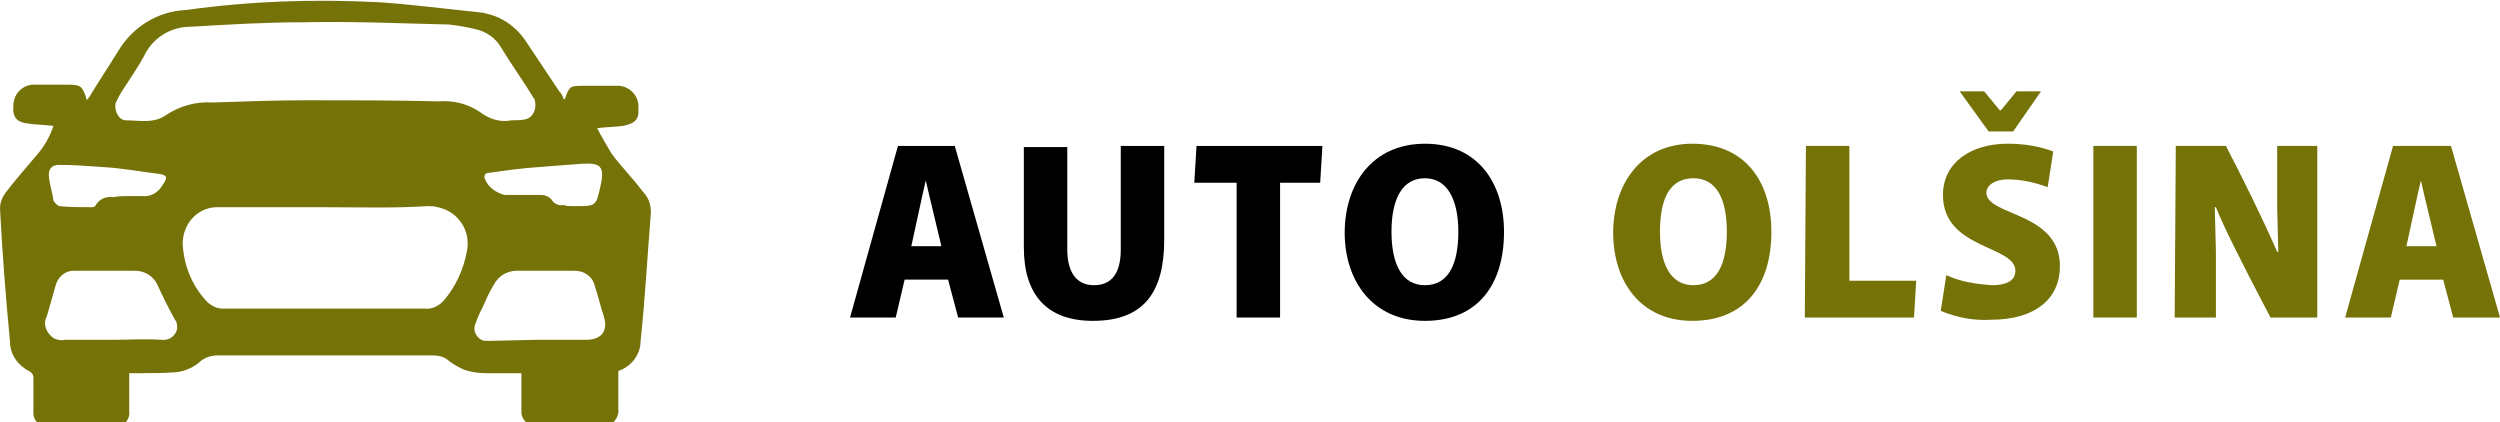
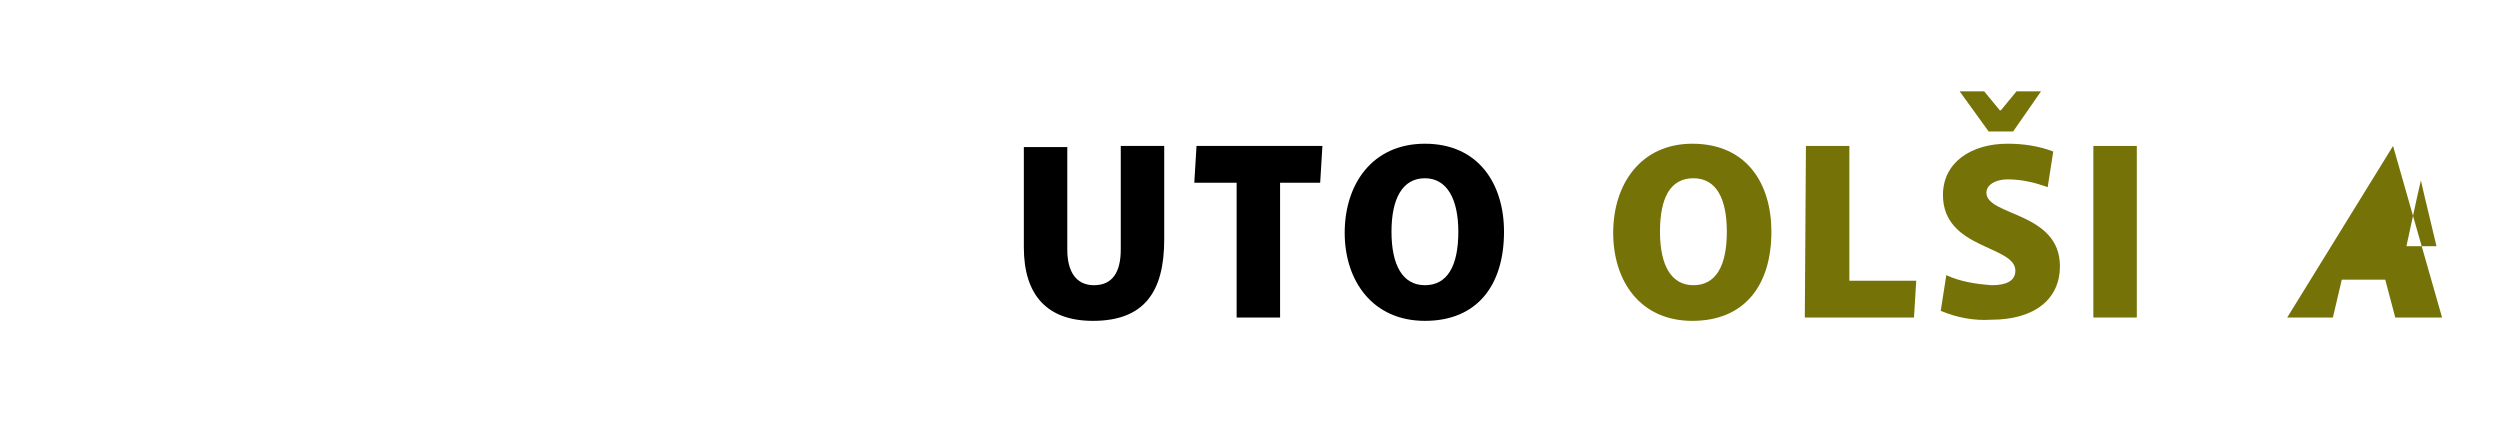
<svg xmlns="http://www.w3.org/2000/svg" version="1.1" id="Vrstva_1" x="0px" y="0px" viewBox="0 0 224.4 37.9" style="enable-background:new 0 0 224.4 37.9;" xml:space="preserve">
  <style type="text/css"> .st0{fill:#757207;} </style>
-   <path class="st0" d="M4.8,11.3c-0.8-0.1-1.5-0.1-2.2-0.2c-1.1-0.1-1.5-0.6-1.4-1.6c0-1,0.7-1.8,1.7-1.9H6c1.3,0,1.4,0.1,1.8,1.4 C8,8.7,8.1,8.6,8.2,8.4C9,7.1,9.8,5.9,10.6,4.6c1.3-2.2,3.6-3.6,6.1-3.7c5.7-0.8,11.5-1,17.3-0.7c3,0.2,6,0.6,9,0.9 c1.7,0.2,3.2,1.1,4.2,2.6c1,1.5,2,3,3,4.5c0.2,0.2,0.3,0.4,0.4,0.7c0.1,0,0.1,0,0.1,0c0.4-1.2,0.5-1.2,1.7-1.2h3.2 c1,0.1,1.8,1,1.7,2c0.1,1-0.3,1.4-1.4,1.6c-0.7,0.1-1.4,0.1-2.3,0.2c0.4,0.8,0.9,1.6,1.3,2.3c0.9,1.2,1.9,2.2,2.8,3.4 c0.6,0.6,0.8,1.4,0.7,2.2c-0.3,3.7-0.5,7.5-0.9,11.2c0,1.2-0.8,2.3-2,2.7v3.4c0.1,0.7-0.4,1.4-1.1,1.5c-0.1,0-0.2,0-0.4,0h-5.8 c-0.7,0.1-1.3-0.4-1.4-1.1c0-0.1,0-0.2,0-0.3c0-1.1,0-2.2,0-3.3c-1.1,0-2.1,0-3.2,0c-0.6,0-1.3-0.1-1.9-0.3c-0.5-0.2-1-0.5-1.4-0.8 c-0.4-0.4-1-0.5-1.5-0.5l-11.2,0c-2.7,0-5.3,0-8,0c-0.7,0-1.3,0.2-1.8,0.7c-0.5,0.4-1.2,0.7-1.9,0.8c-1.2,0.1-2.4,0.1-3.5,0.1h-0.8 c0,0.2,0,0.4,0,0.6c0,0.9,0,1.9,0,2.8c0.1,0.7-0.4,1.3-1.1,1.4c-0.1,0-0.2,0-0.2,0c-2,0-4,0-6,0c-0.7,0-1.3-0.5-1.3-1.2 c0-0.1,0-0.1,0-0.2c0-1,0-2,0-3c0-0.3-0.2-0.5-0.4-0.6c-1-0.5-1.7-1.5-1.7-2.6C0.5,26.5,0.2,22.6,0,18.7c0-0.5,0.2-1,0.5-1.4 c0.9-1.2,1.9-2.3,2.9-3.5C4,13.1,4.5,12.2,4.8,11.3z M45.9,10.8c0.4,0,0.9,0,1.3-0.1c0.7-0.2,1-1,0.8-1.7c0-0.1-0.1-0.2-0.1-0.2 c-0.9-1.5-2-3-2.9-4.5c-0.5-0.9-1.4-1.5-2.4-1.7c-0.8-0.2-1.5-0.3-2.3-0.4c-4.4-0.1-8.7-0.3-13.1-0.2c-3.4,0-6.7,0.2-10.1,0.4 c-1.7,0-3.2,0.9-4,2.3C12.5,5.9,11.7,7,11,8.1c-0.2,0.3-0.4,0.7-0.6,1.1c-0.2,0.6,0.2,1.6,0.9,1.6c1.2,0,2.4,0.3,3.5-0.4 c1.3-0.9,2.8-1.3,4.3-1.2C22,9.1,24.9,9,27.7,9c3.9,0,7.8,0,11.7,0.1c1.3-0.1,2.5,0.2,3.6,0.9C43.9,10.7,44.9,11,45.9,10.8z M29.2,18.6c-3.2,0-6.3,0-9.5,0c-1.8-0.1-3.2,1.3-3.3,3.1c0,0.1,0,0.2,0,0.2c0.1,2,0.9,3.9,2.3,5.3c0.4,0.3,0.8,0.5,1.3,0.5 c6,0,12,0,18.1,0c0.7,0.1,1.4-0.3,1.8-0.8c1-1.2,1.7-2.7,2-4.3c0.4-1.8-0.7-3.6-2.6-4c-0.3-0.1-0.6-0.1-0.9-0.1 C35.4,18.7,32.3,18.6,29.2,18.6z M48.2,30.5h4.4c1.4,0,2-0.8,1.6-2.1c-0.3-0.9-0.5-1.8-0.8-2.7c-0.2-0.9-1-1.4-1.8-1.4h-5.2 c-0.9,0-1.7,0.5-2.1,1.3c-0.3,0.5-0.6,1.1-0.8,1.6c-0.3,0.6-0.6,1.2-0.8,1.8c-0.3,0.6,0,1.2,0.5,1.5c0.2,0.1,0.4,0.1,0.6,0.1 L48.2,30.5z M10.1,30.5c1.5,0,2.9-0.1,4.4,0c0.7,0.1,1.3-0.4,1.4-1c0-0.3,0-0.6-0.2-0.8c-0.6-1.1-1.1-2.1-1.6-3.2 c-0.4-0.8-1.2-1.2-2-1.2c-1.8,0-3.7,0-5.5,0c-0.8,0-1.4,0.6-1.6,1.3l-0.8,2.8c-0.4,0.7,0,1.6,0.7,2c0.3,0.1,0.6,0.2,0.9,0.1H10.1z M11.5,17.6c0.4,0,0.8,0,1.2,0c0.8,0.1,1.5-0.3,1.9-1c0.5-0.7,0.4-0.9-0.4-1c-1.6-0.2-3.2-0.5-4.9-0.6c-1.3-0.1-2.7-0.2-4-0.2 c-0.7,0-1,0.4-0.9,1.2c0.1,0.7,0.3,1.3,0.4,2c0.1,0.2,0.3,0.4,0.5,0.5c1,0.1,2,0.1,3,0.1c0.1,0,0.3-0.1,0.3-0.2 c0.3-0.5,0.9-0.8,1.5-0.7C10.7,17.6,11.1,17.6,11.5,17.6L11.5,17.6z M51.4,18.5h0.3c1.8,0,1.8,0,2.2-1.8s0-2.1-1.7-2 c-1.3,0.1-2.6,0.2-3.9,0.3c-1.5,0.1-2.9,0.3-4.3,0.5c-0.3,0-0.6,0.1-0.5,0.5c0.3,0.8,1,1.3,1.8,1.5c1.1,0,2.2,0,3.3,0 c0.3,0,0.6,0.1,0.9,0.4c0.2,0.4,0.7,0.6,1.1,0.5C50.8,18.5,51.1,18.5,51.4,18.5L51.4,18.5z" />
-   <path d="M80.6,13.1h5.1l4.4,15.4H86l-0.9-3.4h-3.9l-0.8,3.4h-4.1L80.6,13.1z M84.5,22.1l-1.1-4.6l-0.3-1.3l0,0l-0.3,1.3l-1,4.6H84.5 z" />
  <path d="M91.9,22.2v-9h3.9v9.2c0,2,0.8,3.2,2.4,3.2s2.4-1.1,2.4-3.2v-9.3h3.9v8.4c0,4.7-1.8,7.3-6.4,7.3 C94,28.8,91.9,26.5,91.9,22.2z" />
  <path d="M110.9,16.4h-3.7l0.2-3.3h11.3l-0.2,3.3h-3.6v12.1h-3.9V16.4z" />
  <path d="M120.7,20.9c0-4.4,2.5-8,7.2-8c4.8,0,7.1,3.6,7.1,7.9c0,4.8-2.4,8-7.1,8S120.7,25.2,120.7,20.9z M130.9,20.8 c0-2.9-1-4.8-3-4.8s-3,1.8-3,4.8s1,4.8,3,4.8S130.9,23.9,130.9,20.8z" />
  <path class="st0" d="M144.8,20.9c0-4.4,2.5-8,7.1-8c4.9,0,7.1,3.6,7.1,7.9c0,4.8-2.4,8-7.1,8S144.8,25.2,144.8,20.9z M155,20.8 c0-2.9-0.9-4.8-3-4.8s-3,1.8-3,4.8s1,4.8,3,4.8S155,23.9,155,20.8z" />
  <path class="st0" d="M162.1,13.1h3.9v12.1h6l-0.2,3.3H162L162.1,13.1z" />
  <path class="st0" d="M174.2,27.9l0.5-3.2c1.3,0.6,2.7,0.8,4.1,0.9c1.3,0,2.1-0.4,2.1-1.3c0-2.3-6.5-1.9-6.5-6.8 c0-2.9,2.5-4.6,5.8-4.6c1.4,0,2.8,0.2,4.1,0.7l-0.5,3.2c-1.1-0.4-2.3-0.7-3.6-0.7c-1.1,0-1.9,0.5-1.9,1.2c0,2.1,6.6,1.7,6.6,6.6 c0,2.9-2.2,4.8-6.2,4.8C177.2,28.8,175.6,28.5,174.2,27.9z M175.9,8.2h2.2l1.4,1.7h0.1l1.4-1.7h2.2l-2.5,3.6h-2.2L175.9,8.2z" />
  <path class="st0" d="M187.9,13.1h3.9v15.4h-3.9V13.1z" />
-   <path class="st0" d="M195.3,13.1h4.5c1.6,3.1,3.1,6.1,4.6,9.5h0.1l-0.1-4v-5.5h3.6v15.4h-4.2c-3.2-6.1-4.2-8.2-4.9-9.9h-0.1l0.1,4 v5.9h-3.7L195.3,13.1z" />
-   <path class="st0" d="M214.8,13.1h5.2l4.4,15.4h-4.2l-0.9-3.4h-3.9l-0.8,3.4h-4.1L214.8,13.1z M218.7,22.1l-1.1-4.6l-0.3-1.3l0,0 l-0.3,1.3l-1,4.6L218.7,22.1z" />
+   <path class="st0" d="M214.8,13.1l4.4,15.4h-4.2l-0.9-3.4h-3.9l-0.8,3.4h-4.1L214.8,13.1z M218.7,22.1l-1.1-4.6l-0.3-1.3l0,0 l-0.3,1.3l-1,4.6L218.7,22.1z" />
</svg>